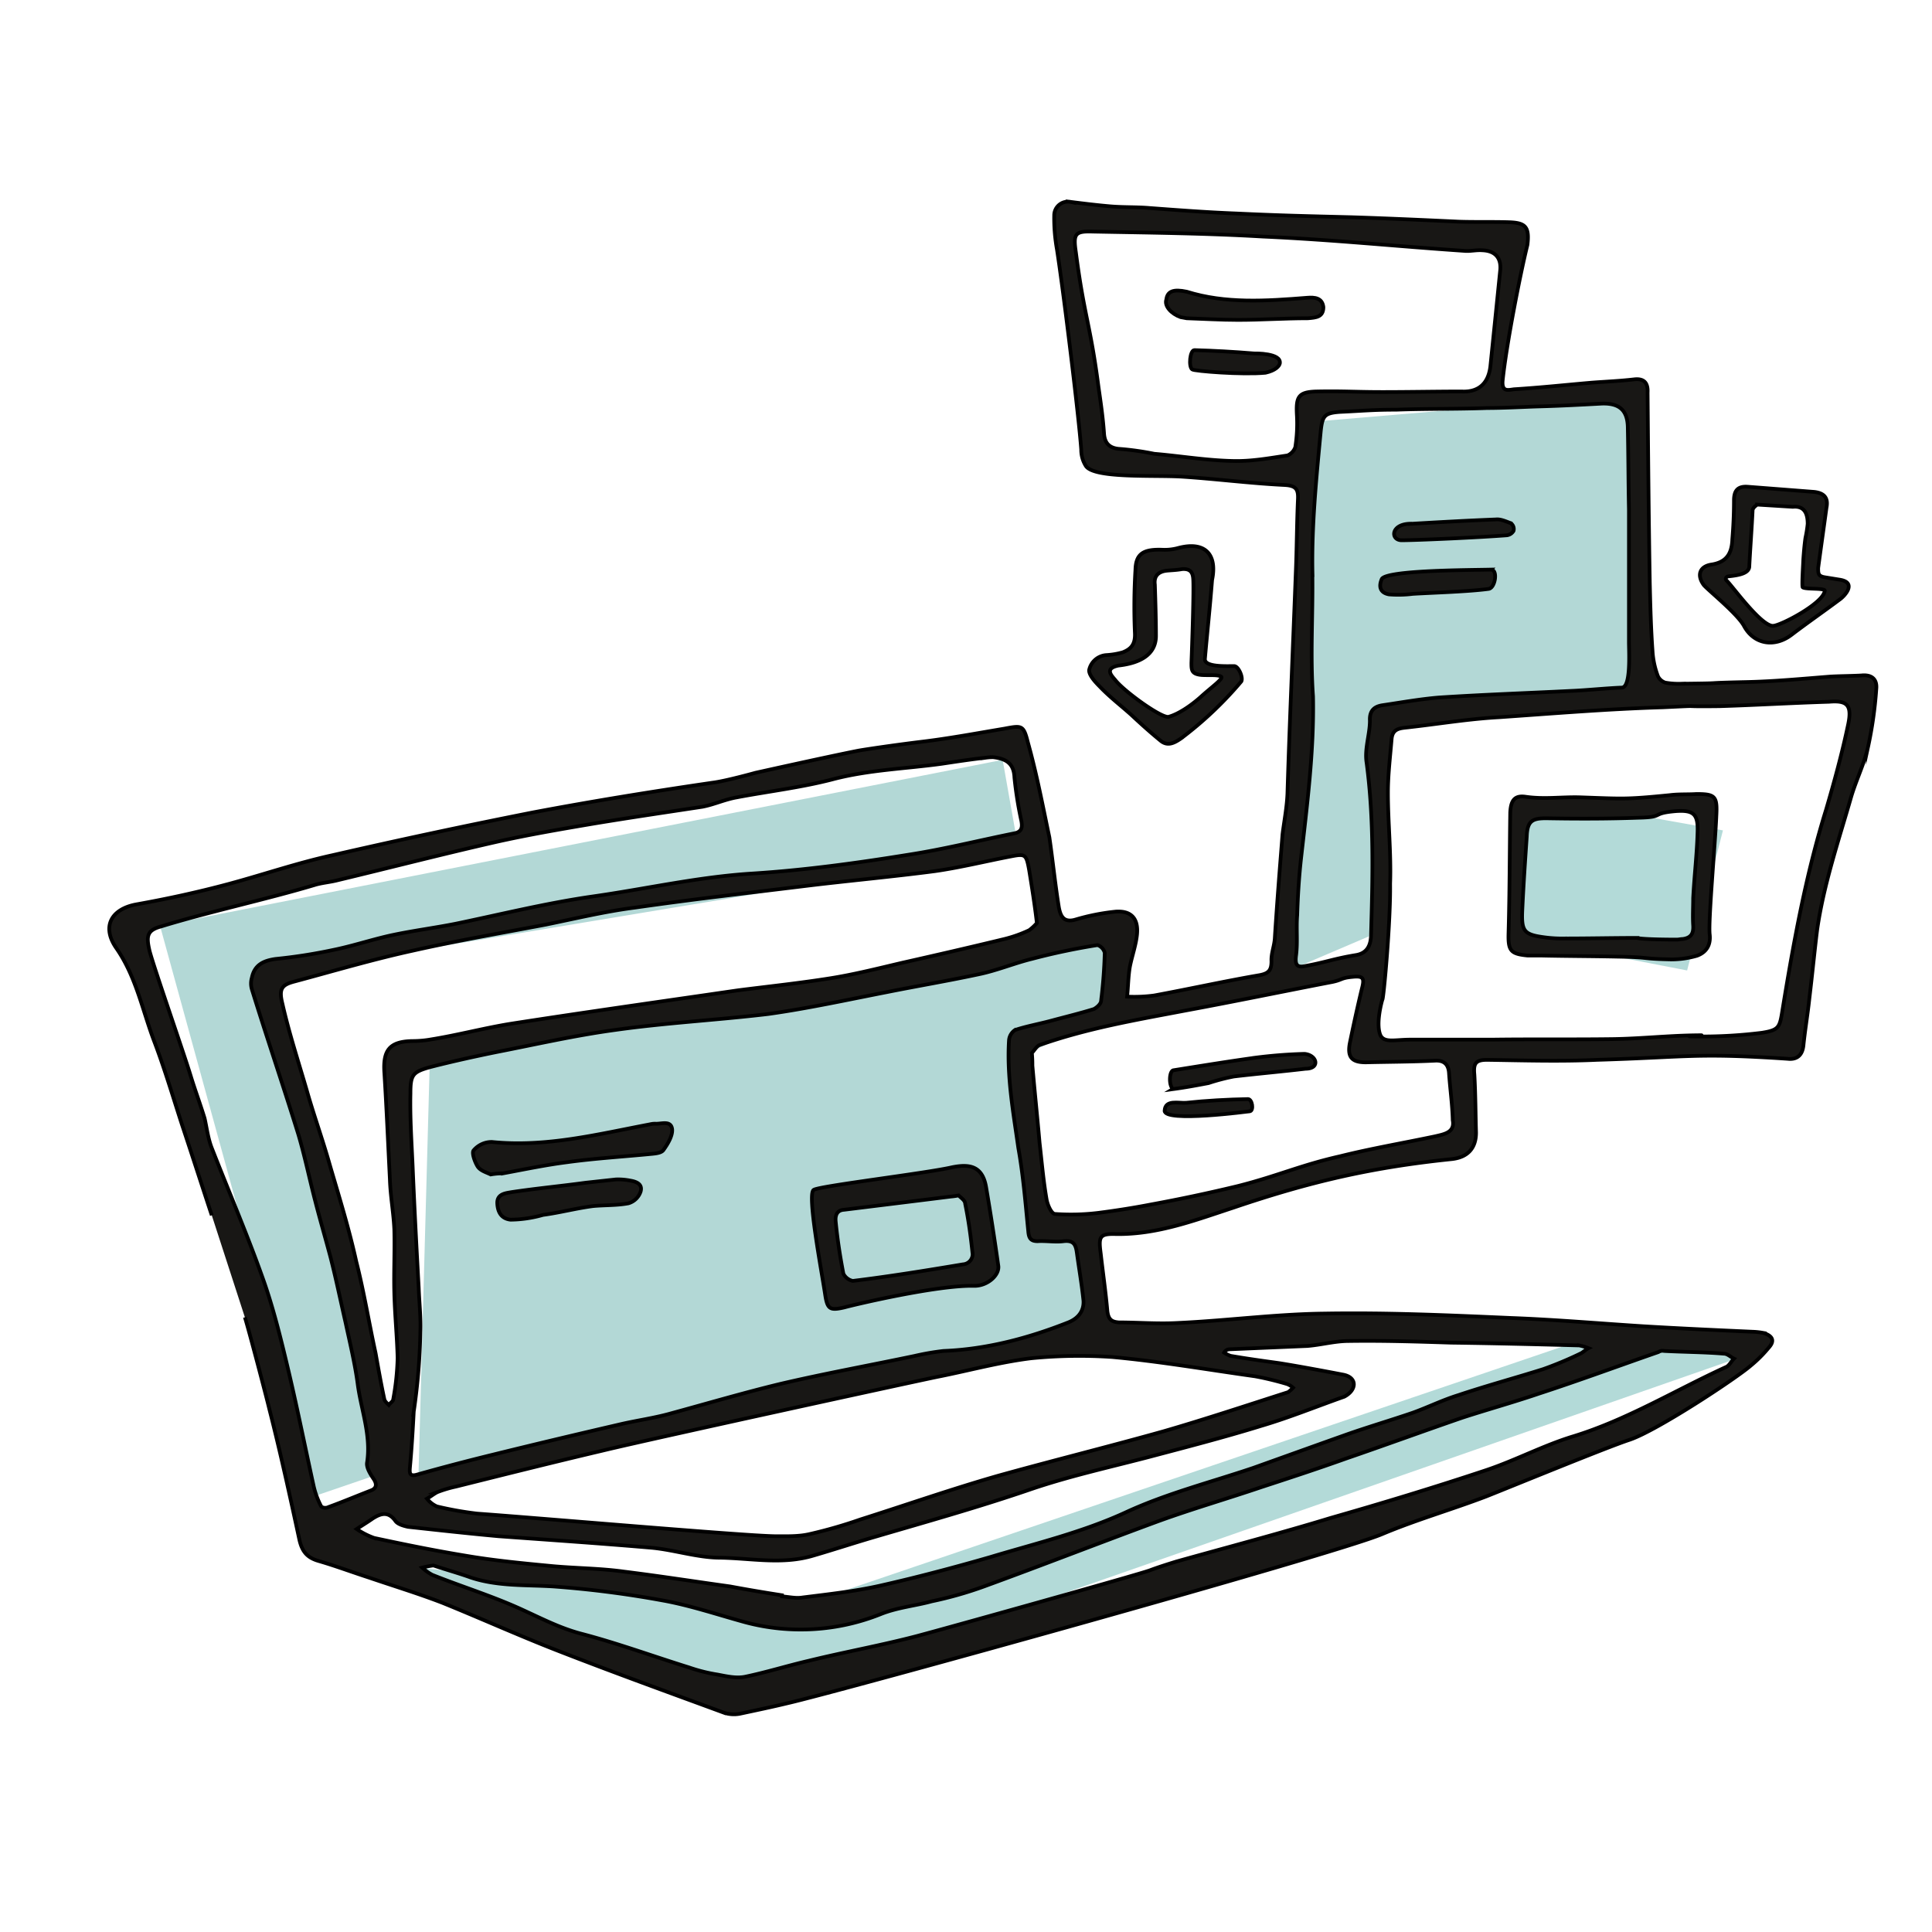
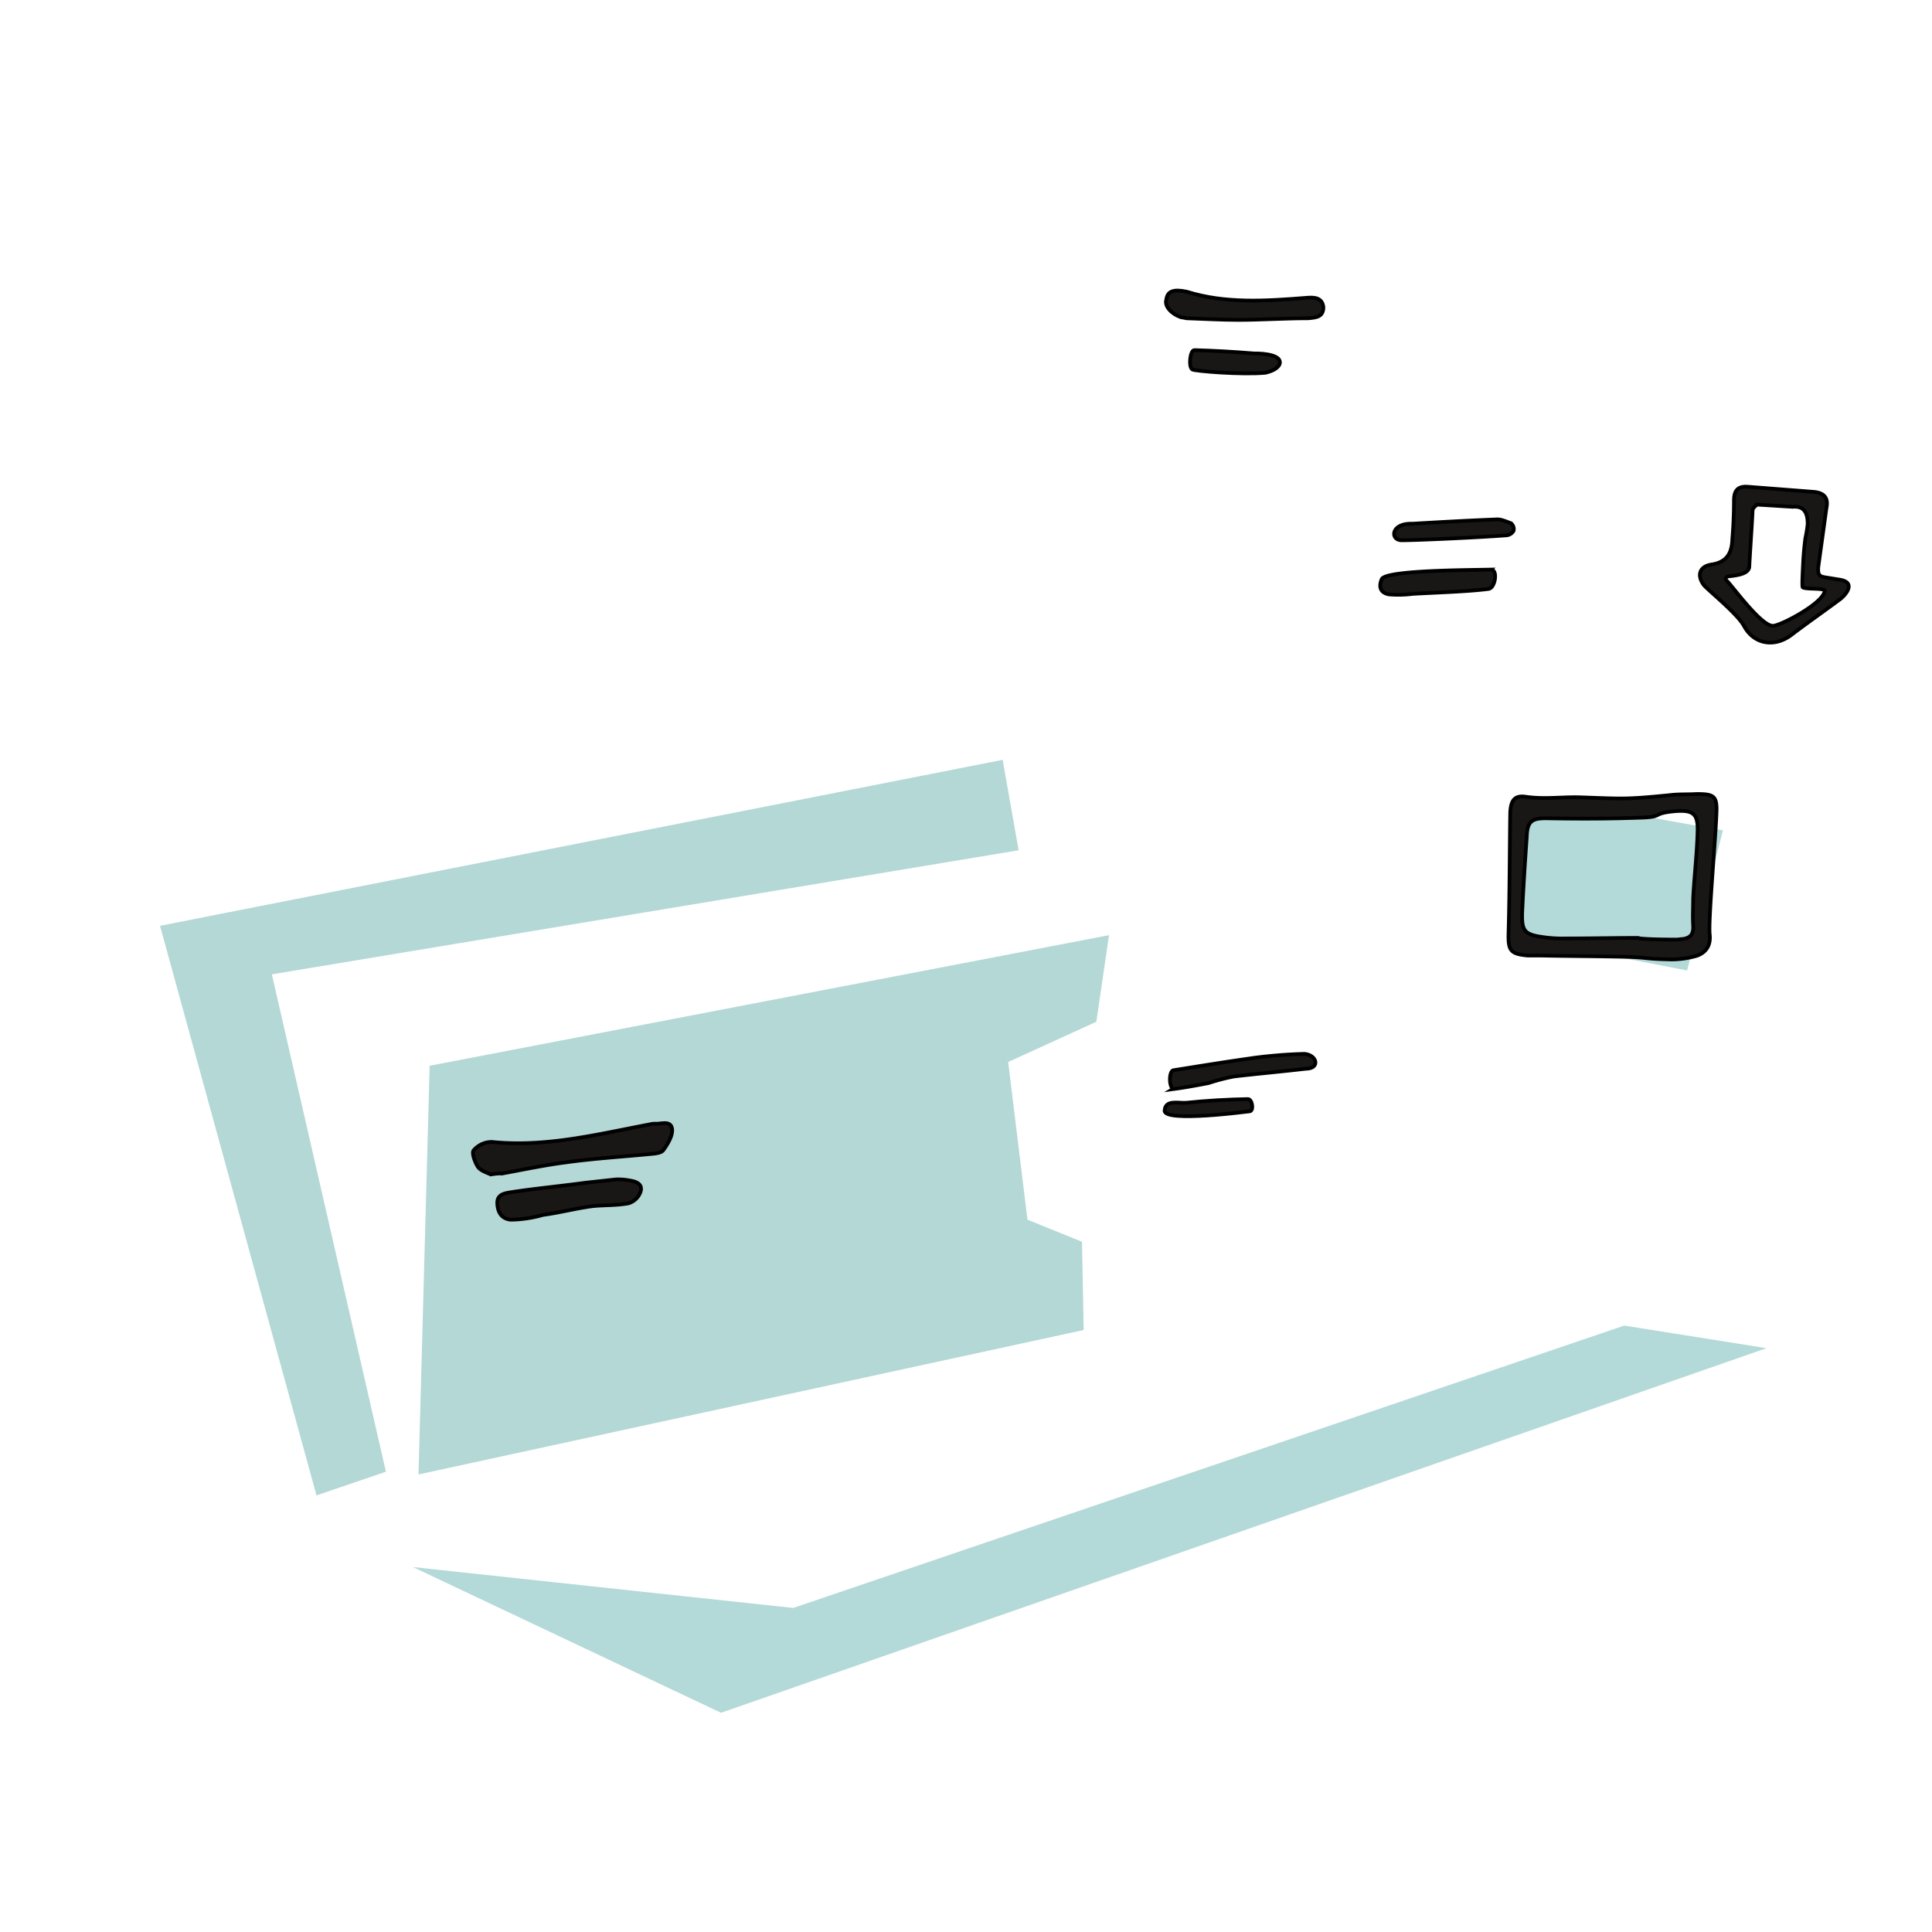
<svg xmlns="http://www.w3.org/2000/svg" id="LÖSUNGEN" viewBox="0 0 520 520">
  <defs>
    <style>.cls-1{fill:#b3d8d6;}.cls-2{fill:#00847e;opacity:0.3;isolation:isolate;}.cls-3{fill:#181715;stroke:#000;stroke-miterlimit:10;fill-rule:evenodd;}</style>
  </defs>
  <path class="cls-1" d="M85.19,402.49,43.07,249.18l226.79-44.67,4.31,24.34-201,33.39,30.7,133.87Z" />
  <path class="cls-2" d="M111.15,421.78l102.35,11,223.68-76,38.27,6.08L194.07,461Z" />
-   <path class="cls-1" d="M112.64,396.85l3-110L298.49,251.7,295.08,275l-23.73,10.84,5.19,42.44,14.68,5.94.45,23.75Z" />
-   <path class="cls-1" d="M342.1,263.28l13.94-150,87.52-7.42-.74,80.89L374.29,191l-5.79,61Z" />
+   <path class="cls-1" d="M112.64,396.85l3-110L298.49,251.7,295.08,275l-23.73,10.84,5.19,42.44,14.68,5.94.45,23.75" />
  <path class="cls-2" d="M411.22,214.15l52.51,9.35-9.64,37.7-48.21-9.35Z" />
-   <path class="cls-3" d="M65.91,354.55c1,3.12,5.79,21.37,6.53,24.49,3,11.72,5.63,23.75,8.16,35.47.74,3.12,2.07,4.75,5.19,5.64,4.6,1.34,9,3,13.5,4.45,6.52,2.23,13.35,4.31,19.87,6.83,10.24,4.16,20.47,8.76,30.71,12.76,14.83,5.79,30,11.28,44.94,16.77a8.52,8.52,0,0,0,4.3.3c4.15-.89,8.46-1.78,12.76-2.82,13.35-3,147.73-40.22,160.19-45.56,9.2-3.86,18.54-6.53,27.89-10.09,7.12-2.82,32.78-13.36,38.71-15.29,7.42-2.52,28.78-16.62,32.63-20a35,35,0,0,0,4.75-4.75c1.78-1.92,1-3.26-1.48-4a18.17,18.17,0,0,0-2.67-.3c-9.79-.44-19.73-.89-29.52-1.48-11.87-.75-23.58-1.78-35.6-2.23-16.91-.74-33.37-1.48-50.28-1.19-13.2.15-26.4,1.93-39.61,2.53-5.34.29-10.53-.15-15.72-.15-1.93-.15-2.82-.74-3.11-3-.45-5.19-1.19-10.24-1.78-15.44-.6-4.6-.45-5.49,4.15-5.34,11.12.15,21.21-3.71,31.59-7.12,20.62-7,37.23-10.84,58.74-13.06,4.16-.45,6.53-2.82,6.53-7.13-.15-5.19-.15-10.38-.45-15.58-.29-3,.3-4,3.42-4,9.93.15,19.72.45,29.51,0,24.77-.74,26.55-1.93,51.32-.29,2.38.29,4-.75,4.31-3.56.44-4.31,1.18-8.61,1.63-12.92.74-6.08,1.33-12.32,2.07-18.25,1.78-12.32,5.79-24,9.2-35.92,1.34-4.45,3.41-8.61,4.45-13.06A108.73,108.73,0,0,0,505,185.51c.29-2.67-1.19-4-4-3.71-2.67.15-5.64.15-8.31.3-7.56.59-15.27,1.33-22.84,1.48-13.35.3-3.85.3-17.35.45a20.7,20.7,0,0,1-4.3-.3,3.48,3.48,0,0,1-1.93-1.63,22.66,22.66,0,0,1-1.49-6.83c-.44-6.08-.59-12.17-.74-18.4-.29-17.22-.44-34.14-.59-51.2.15-2.53-.89-3.86-3.56-3.57-3.86.45-7.57.6-11.42.89-7,.6-13.8,1.34-20.92,1.78-1.48.15-3.41.9-3.11-2.37,1-9.65,4.75-28.79,6.67-36.51.6-4.9-.59-5.94-5-6.08s-9,0-13.5-.15c-9.64-.45-19.28-.89-28.77-1.19-11.87-.3-19.14-.45-30.86-1-7.86-.3-15.72-.89-23.58-1.48-3.56-.3-7-.15-10.53-.45s-7.12-.74-10.68-1.19a3.7,3.7,0,0,0-4.45,3.57,47.49,47.49,0,0,0,.74,9.2c1.78,11.43,5.93,45.26,6.53,53.87a8.14,8.14,0,0,0,1.18,4.31c1.93,3.56,18.4,2.52,26,3,9.2.6,18.25,1.78,27.44,2.23,3.27.15,3.86,1.19,3.71,4-.3,6.68-.3,13.35-.59,20-.74,19.74-1.63,39.33-2.23,59.07-.15,3.71-.89,7.42-1.33,11-.74,9.35-1.49,18.7-2.08,28.05-.15,2.08-1,4-.89,6.09,0,2.52-.89,3.26-3.11,3.71-9.5,1.63-18.84,3.71-28.48,5.49a40.26,40.26,0,0,1-7.27.3c.29-2.68.29-5.35.74-8,.59-3,1.63-5.79,1.93-8.75.44-4.6-1.93-6.53-6.08-6.09a59,59,0,0,0-10.39,2.08c-3.26,1-4.15-.89-4.59-3.41-1-6.24-1.64-12.62-2.53-18.7-1.78-8.46-3.41-17.07-5.78-25.53-1.19-4.75-1.63-4.6-6.38-3.71-7.12,1.19-14.24,2.52-21.36,3.41-8.31,1-16.46,2.23-18,2.52-8.3,1.64-27.59,5.94-27.59,5.94s-8,2.23-11.57,2.67c-16.31,2.38-32.48,5-48.35,8Q116.42,224,89.5,230.18c-9.5,2.08-18.54,5.2-27.89,7.72-8.31,2.23-16.46,4-24.77,5.49-6.82,1.19-9.64,5.94-5.49,11.87,5.34,7.72,7,16.78,10.24,25.23,2.81,7.43,5,14.85,7.41,22.27,2.67,8,5.34,16.32,8,24.34M354.26,105.37c-4.89.15-5.48,1.48-5.19,6.53a40.71,40.71,0,0,1-.44,8.46,3.83,3.83,0,0,1-2.08,2.22c-5,.75-9.79,1.64-14.83,1.49-7-.15-14.09-1.34-21.07-1.93A75.86,75.86,0,0,0,301,120.8c-2.52-.29-3.7-1.63-3.85-4.15-.3-4.31-.89-8.31-1.49-12.47-2.22-17.07-3.85-19-6.08-36.21-.74-5-.29-5.79,4.45-5.64,15.28.3,30.56.44,45.69,1.33,19.58.89,34.85,2.53,54.43,3.86,1.64.15,3.12-.29,4.9-.15,3.26.15,5,1.93,4.75,5.2-.89,8.76-1.78,17.51-2.67,26.12-.75,5.94-4.75,6.83-7.72,6.68-7,0-14.09.15-21.21.15C364.65,105.52,361.68,105.22,354.26,105.37Zm-1,49.42c-.3-12.91,1-25.82,2.22-38.74.45-4.15,1-4.89,5.19-5.19,6.53-.3,8.75-.59,15.13-.59,8.16-.3,16.32-.15,24.48-.45,4.74,0,9.49-.3,14.23-.44,5.64-.15,11-.45,16.62-.75,4.74-.15,7,1.78,7,6.68.15,7.42.15,14.55.3,21.82v35.62c0,2.82.59,12.32-1.93,12.32-3.86.14-9.79.74-13.65.89-11.72.59-23.73,1-35.6,1.78-5.19.44-10.08,1.33-15.13,2.07-1.93.3-3.56,1.19-3.41,4.16,0,3.71-1.48,7.57-.89,11.28,2.08,15.58,1.63,31.17,1.19,46.75-.15,2.82-1.34,4.6-4,5.05-6.08,1-8,1.92-13.94,3-2.22.45-2.52-.74-2.22-3,.44-3.57,0-7.13.29-10.69.15-4.9.45-9.94,1-15,1.63-14.54,3.56-29.09,3.26-43.93C352.63,176.61,353.37,165.77,353.23,154.79Zm-57.85,99.58a3,3,0,0,1,1.93,2.08,130.29,130.29,0,0,1-1,13.06c-.15.89-1.34,1.78-1.93,2.08-3.86,1.19-7.57,2.08-11.42,3.12-3.27.89-6.68,1.48-9.79,2.52a3.68,3.68,0,0,0-1.63,2.82c-.6,9.79,1.18,19.44,2.52,28.94,1.33,7.42,1.93,15,2.67,22.41.15,1.78.59,2.67,2.52,2.67,2.22-.15,4.75.3,7,0,2.67-.3,3.26.89,3.56,3.12.59,4.3,1.34,8.61,1.78,12.91.15,2.82-1.48,4.75-4,5.79-10.83,4.3-22.11,7.27-33.68,7.72a69.07,69.07,0,0,0-7.71,1.33c-12,2.52-24.32,4.75-36.34,7.57-9.79,2.37-19.88,5.34-29.66,8-4.31,1.19-8.76,1.79-13.21,2.82-11.57,2.68-22.84,5.35-34.26,8.17-6.67,1.63-13.5,3.41-20.32,5.34-2.37.74-2.23-.45-2.08-2.23.45-4.89.74-9.79,1-14.69a167.64,167.64,0,0,0,1.78-21.52c.15-3.86-.3-7.86-.44-11.72-.6-10.84-1.19-22-1.64-32.8-.29-6.53-.74-13.06-.59-19.59,0-5.05.59-5.79,5.49-7.13,5.78-1.48,11.87-2.82,17.65-4,10.68-2.08,21.06-4.46,31.89-5.94,13.65-1.93,27.59-2.67,41.24-4.3,10.68-1.49,21.5-3.86,32.18-5.94,8.16-1.63,16.32-3,24.48-4.75,4.89-1,9.64-3,14.39-4.16A177.78,177.78,0,0,1,295.38,254.37ZM277,234.19c.75,4.6,1.49,9.2,2.08,14.25a12.73,12.73,0,0,1-2.08,1.93,35.31,35.31,0,0,1-6.67,2.37c-9.2,2.23-18.25,4.31-27.44,6.38-6.38,1.49-12.76,3.12-19.28,4.16-8.31,1.33-16.77,2.22-24.92,3.26-5.2.75-10.24,1.49-15.43,2.23-15.43,2.23-30.85,4.45-46.13,6.83-7.12,1.18-13.94,3-21.06,4.15a29.06,29.06,0,0,1-5.19.45c-5.94.15-7.87,2.37-7.42,8.61.59,9.49,1,19,1.48,28.64.15,4.6,1,9.05,1.19,13.5.15,5.79-.15,11.43,0,17.07.15,5.94.74,11.73.89,17.51a70.24,70.24,0,0,1-1.19,11.14c0,.44-.74.89-1.18,1.48-.45-.45-1-.89-1.19-1.48-.89-4.16-1.63-8.32-2.37-12.47-1.78-8.16-3.12-16.47-5.2-24.64-1.92-8.75-4.59-17.36-7.12-26-1.92-6.83-4.3-13.36-6.23-20.18C80.3,285.69,77.78,278,76,270.11c-1-4-.15-5.05,3.26-5.94,10.53-2.82,21.06-5.94,31.89-8.31,11.87-2.67,23.88-4.75,35.75-7,8-1.63,16-3.56,24.18-4.6,15.42-2.22,31-4,46.72-5.93,11.13-1.34,22.55-2.38,33.82-3.86,7-1,13.65-2.67,20.62-4C276,229.74,276.24,230,277,234.19ZM86.38,405.31a22,22,0,0,1-1.93-5.2c-2.22-10.09-4.3-20.48-6.67-30.57-1.93-8.16-3.86-16.18-6.53-24C67,333.33,61.76,321.16,57,309c-1-2.52-1.33-5.34-1.93-8-1.18-3.86-2.52-7.43-3.7-11.28-1.93-6.39-9.94-29.24-11.13-33.84-.89-3.86-.74-5.49,3.12-6.53,13.05-4,28.33-7.27,41.23-11.13,1.93-.6,3.86-.74,5.79-1.19,14.24-3.41,28.62-7.12,43-10.39,8.6-1.93,17.21-3.41,26-4.9,9.79-1.63,19.88-3.11,29.67-4.6,3.11-.59,5.93-1.93,9.19-2.52,8.6-1.63,17.5-2.67,26-4.9,9.64-2.52,19.58-2.82,29.22-4.15,4-.6,7.86-1.19,11.87-1.64a14.49,14.49,0,0,1,1.92-.14c3.86.44,5.64,1.92,5.79,5.49A103,103,0,0,0,274.91,221c.29,1.63.15,2.82-1.78,3.27-9.64,1.93-19,4.3-28.63,5.78-13.79,2.23-27.89,4.16-41.83,5.05-14.68.89-28.77,4.16-43.46,6.23-12.31,1.78-24.32,4.75-36.49,7.28-5.93,1.18-12,1.93-18,3.26-5.19,1.19-10.08,2.82-15.27,3.86a140.3,140.3,0,0,1-15.28,2.37c-3.12.45-5.64,1.49-6.38,5.05a5.51,5.51,0,0,0,0,3.12c4,12.91,8.46,26,12.46,38.88,1.78,5.94,3,12,4.6,18.11,1.33,5.19,2.82,10.24,4.15,15.28,1.48,5.79,2.67,11.58,4,17.37,1.18,5.49,2.52,11,3.26,16.47.89,7,3.71,13.95,2.52,21.37-.15,1.34.89,3,1.78,4.31s.89,2.52-.74,3.11c-3.86,1.49-7.71,3.12-11.42,4.46C87.57,406.05,86.53,405.75,86.38,405.31Zm360-41.41a1.93,1.93,0,0,1,1.48-.29c5.34.29,10.83.29,16.17.74.89,0,1.78.89,2.67,1.33-.74.75-1.34,1.93-2.08,2.23-13.65,6.23-26.7,14.25-41.24,18.7C415.52,389,408,393,400.1,395.66c-13.8,4.6-28,8.91-42,12.91-13.65,4.16-27.74,7.87-41.53,11.73-2.38.74-4.75,1.48-7.12,2.37-3.27,1.19-53.7,15.29-62.6,17.66-9.64,2.53-19.58,4.31-29.22,6.68-5.78,1.34-11.42,3.12-17.2,4.31-2.38.44-4.9-.15-7.27-.6a44.61,44.61,0,0,1-7.71-1.93c-9.65-3-19.29-6.53-28.93-9.05-5.64-1.48-10.53-4-15.72-6.38-8-3.71-16.32-6.23-24.48-9.5a12.36,12.36,0,0,1-2.67-1.93,25.9,25.9,0,0,1,3-.59c3.56,1.19,6.82,2.08,10.09,3.26C134,427,141.56,426.53,149,427a272.68,272.68,0,0,1,29.07,3.71c7.56,1.33,15,3.86,22.54,5.93a57.93,57.93,0,0,0,36.49-2.22c4.45-1.78,9.35-2.23,13.65-3.42a102.66,102.66,0,0,0,14.09-4c15.87-5.79,31.45-11.88,47.17-17.66,9.05-3.27,18.24-5.94,27.44-9.06,7.71-2.52,15.28-5,22.84-7.71,10.39-3.57,20.92-7.42,31.3-11,6.82-2.22,13.8-4.15,20.77-6.53C424.87,371.62,435.7,367.61,446.38,363.9Zm-115.55-.74,21.06-.89c3.71-.3,7.42-1.34,11.12-1.34,9.2-.14,18.25.15,27.59.45,11.57.15,22.85.44,34.42.74a13,13,0,0,1,2.52.74c-.6.3-1.34,1-1.93,1.34a98.25,98.25,0,0,1-10.24,4.3c-7.56,2.38-15.27,4.46-22.84,7-4.3,1.33-8.16,3.26-12.31,4.75-6.08,2.08-12.16,3.86-18,5.93-8.45,3-16.61,5.94-24.92,8.91-11.42,3.86-23.14,6.83-34.11,11.87-11.87,5.49-24.48,8.46-36.79,12.17-9.79,2.82-19.87,5.49-29.81,7.72-6.68,1.48-13.5,2.23-20.62,3.12-1.78.29-3.56-.15-5.49-.3v-.3c-4.74-.74-9.19-1.48-13.94-2.37-9.64-1.34-19.13-2.82-28.63-4-6.38-.89-12.9-.89-19.28-1.48-7.86-.75-15.72-1.49-23.44-2.82-8.15-1.34-16.31-3-24.47-4.75A20.51,20.51,0,0,1,96,411.54c1.49-1,2.82-1.78,4.3-2.82,2.08-1.33,4.16-2.08,6.09.6.59.89,2.07,1.33,3.41,1.63,8.16.89,16.17,1.78,24.32,2.52,13.8,1,27.59,1.93,41.39,3.12,6.08.59,12.31,2.67,18.39,2.67,8.45.15,16.76,1.93,25.07-.59,5.63-1.64,11-3.42,16.61-5.05,13.65-4,27.44-7.87,40.94-12.47,10.68-3.71,21.51-6.08,32.33-8.9,10.09-2.67,20.47-5.34,30.56-8.46,7.57-2.23,14.83-5.2,22.4-7.87,3.41-1.78,3.56-5.19-.3-5.93s-11.72-2.23-17.35-3.12c-4.3-.59-8.61-1.19-12.91-1.93a6.74,6.74,0,0,1-1.78-.89A1.72,1.72,0,0,1,330.83,363.16Zm-31.45,2.08c12.91,1.19,25.66,3.41,38.42,5.19a82.34,82.34,0,0,1,8.6,2.08,4.86,4.86,0,0,1,1.63,1,10.18,10.18,0,0,1-1.33,1.19c-11.13,3.56-22.25,7.27-33.52,10.53-14.84,4.16-29.82,7.87-44.65,12-12.46,3.57-24.77,7.87-36.93,11.73A127.36,127.36,0,0,1,218,412.88c-3.12.74-6.38.59-9.64.59-8.61-.15-61.71-4.75-79.95-6.08a93.2,93.2,0,0,1-10.83-1.93,7.28,7.28,0,0,1-2.67-2.08c1-.59,1.93-1.34,2.82-1.78a33.16,33.16,0,0,1,5-1.49c13.05-3.26,26.11-6.53,39.31-9.64,13.5-3.27,89.14-19.74,90.78-20,8.15-1.63,16.31-3.86,24.77-4.9A132.46,132.46,0,0,1,299.38,365.24Zm86.77-59.37c-8.45,1.78-17.2,3.27-25.51,5.35-10.53,2.37-16.91,5.34-27.44,8-8,1.93-15.72,3.56-23.58,5-4.6.89-9.35,1.63-13.95,2.22a61.14,61.14,0,0,1-11.71.3c-.89,0-1.93-2.23-2.23-3.71-.89-5-1.33-10.24-1.93-15.44-.59-6.82-1.33-13.8-1.93-20.77a33.29,33.29,0,0,0-.14-3.42c.59-.59,1.18-1.63,1.92-2.07,13.06-4.61,26.26-6.83,39.46-9.35,12.9-2.38,25.81-5.05,38.86-7.57,3.41-.6,2.67-1.19,6.08-1.49,2.82-.29,3.27.3,2.52,3.12-1.18,4.9-2.22,9.65-3.26,14.69-.74,3.86.59,5.2,4.3,5.2,6.23-.15,12.46-.15,18.54-.45,2.23-.15,3.71.74,3.86,3.41.3,4.31.89,8.32,1,12.62C391.64,304.83,388.68,305.28,386.15,305.87ZM497.4,195.16c-1.63,7.72-3.71,15.28-5.93,22.85-5.49,17.66-8.75,35.77-11.72,53.88-.74,4.6-.89,5.34-5.49,6.08a129.57,129.57,0,0,1-16.91,1c-8.3,0,6.23-.44-1.93-.3-7.12.15-14.09.89-21.21,1-10.83.15-21.8,0-32.63.15H379.63c-4.16,0-6.83.89-8-1-1.49-3,.29-9.35.44-9.79.3,0,2.23-20.78,2.08-31.17.3-8.16-.59-16.47-.59-24.49,0-4.75.59-9.64,1-14.54.3-3,2.67-2.82,4.9-3.12,7.86-.89,15.87-2.22,24-2.67,14.53-1,29.22-2.23,44.05-2.67,12.76-.6,2.52-.15,15.28-.3,9.79-.3,19.58-.89,29.52-1.19C497.1,188.48,498.59,189.67,497.4,195.16Z" />
-   <path class="cls-3" d="M332.16,179.28c-2.22,0-8,.29-7.86-1.93.59-6.83,1.34-13.66,1.93-21.22,1.48-7.13-2.08-10.54-9.2-8.61a13.83,13.83,0,0,1-4.3.44c-4.89-.15-7,1-7.12,5.35a164.19,164.19,0,0,0-.15,17.06c.15,3-1,4.31-3.26,5.2a20.44,20.44,0,0,1-4.3.74,5.1,5.1,0,0,0-4.75,4c-.15,1.33,1.63,3.26,2.82,4.45,2.67,2.82,5.79,5.19,8.6,7.72,2.52,2.37,5.19,4.75,7.72,6.82,1.92,1.64,3.7.75,5.63-.59a98.79,98.79,0,0,0,16.17-15.29C334.68,182.39,333.35,179.28,332.16,179.28ZM323,187.74c-2.53,2.22-5.79,4.45-8.46,5.19-1.93.45-12.31-7.12-14.39-9.94-1.33-1.49-2.67-3.12.89-3.86,5.34-.59,10.09-2.67,10.09-8,0-4.45-.15-9.2-.3-13.8-.29-2.22.89-3.41,3-3.71,1.33-.15,2.67-.15,4.3-.44,1.93-.15,2.82.59,3,2.37.29,2.38-.3,19.15-.45,22.86,0,1.93,0,3,2.67,3.26,1.93.15,4.45-.15,5.34.45C329.34,182.69,326.08,184.92,323,187.74Z" />
  <path class="cls-3" d="M495,156l-3.71-.6c-1.93-.29-1.93-1-1.93-2.52.74-5.49,1.48-10.69,2.23-16.18.59-2.82-.75-4-3.27-4.3L470.26,131c-2.67-.14-3.56,1.19-3.56,3.71,0,3.42-.15,7-.45,10.54-.15,4.16-1.93,6.09-5.49,6.68-3.26.44-4.15,2.82-2.22,5.49.89,1.19,8.9,7.57,10.83,11,2.67,5.05,8.3,5.94,12.9,2.38,4.3-3.27,8.6-6.24,12.76-9.35C496.36,160.58,500.07,156.72,495,156Zm-17.8,12.46c-3.27,0-11-10.83-12.46-12.17-.59-.59,0-1.18.59-1.18,3-.3,5.34-.89,5.49-2.53.15-3.41.74-11.57.89-15.13,0-.9,1.19-1.49,1.19-1.64l9.64.6c3.11-.3,4,1.78,4,4.6a32.12,32.12,0,0,1-.59,3.71s-.3,1.78-.59,5.93c0,.75-.45,7.28-.15,7.42.74.6,5.78.15,5.93.89C490.87,162.36,479.16,168.44,477.23,168.44Z" />
-   <path class="cls-3" d="M268.68,340.6c-1-7.12-2.08-14.1-3.27-21.07-1-5.94-4.74-6.24-9.19-5.35-7.12,1.64-35.9,5.05-37.23,6.09-1.78,1.19,2.07,21.37,3.11,28.2.6,4,1.34,4.3,5.19,3.41,2.08-.59,25.07-6.08,35-5.79C265.86,346.09,269.12,343.12,268.68,340.6Zm-9.5-.3c-9.79,1.64-19.87,3.27-29.66,4.46a3.73,3.73,0,0,1-2.52-1.93c-.89-4.6-1.63-9.35-2.08-14.1-.15-1.78.45-3,2.23-3.12,9.64-1.19,19.28-2.37,28.77-3.56a17,17,0,0,0,2.08-.3c.59.6,1.78,1.34,1.78,2.23.89,4.3,1.48,8.61,1.93,12.91A2.77,2.77,0,0,1,259.18,340.3Z" />
  <path class="cls-3" d="M132.07,316.11c-1.19-.59-2.82-1-3.56-2.22s-1.63-3.71-1-4.31a6.34,6.34,0,0,1,4.89-2.22c14.54,1.48,28.48-2.08,42.57-4.75a5.55,5.55,0,0,1,1.64-.15c1.63,0,4-.89,4.3,1.48.15,1.78-1.19,4-2.38,5.64-.59.75-2.07.89-3.26,1-7.56.74-15.13,1.19-22.69,2.23-5.79.74-11.43,1.93-17.21,3a19.75,19.75,0,0,0-3.26.29Z" />
  <path class="cls-3" d="M137.41,328.28c-2.53-.29-3.42-2.07-3.56-4.3-.15-2.67,2.22-2.82,3.85-3.12,6.68-1,13.35-1.63,19.88-2.52l8.16-.89a16.68,16.68,0,0,1,3.85.3c1.78.29,3.42,1,2.82,3a4.89,4.89,0,0,1-3.26,3.12c-3.12.59-6.23.45-9.49.74-4.6.6-9,1.78-13.5,2.38A32.86,32.86,0,0,1,137.41,328.28Z" />
  <path class="cls-3" d="M460.17,251.55c-.44-3.41,1.48-24.48,1.78-31.9.3-5.35-.3-5.94-5.34-5.94-2.22.15-4.75,0-7.12.3-11.87,1.18-12.46,1-24.18.59-4.89-.15-9.64.59-14.68-.15-3-.44-4,1-4.15,4.31-.15,10.68-.15,21.37-.45,32.2-.15,4.9.45,5.79,5.19,6.23h3.86c6.67.15,13.64.15,20.47.3,8.9.15,5.93.59,14.53.74a24.85,24.85,0,0,0,6.68-1C459.28,256.3,460.47,254.37,460.17,251.55Zm-7.27,1.19c-.59,0-1,.15-1.63.15-7.42,0-10.53-.3-10.53-.45-6.53,0-12.91.15-19.43.15a35.8,35.8,0,0,1-5.49-.29c-5.78-.75-6.38-1.64-6.08-7.72.3-6.38.74-12.91,1.19-19.44.14-4.16,1.48-4.9,5.19-4.9,8.45.15,16.61.15,24.92-.15,7.26-.15,3-1.19,10.08-1.78,4.6-.3,5.94.74,5.79,5.49-.15,5.94-.89,12-1.19,18,0,2.37-.15,4.9,0,7.27S455,252.44,452.9,252.74Z" />
  <path class="cls-3" d="M379.48,141c7.71-.45,15.43-.89,23.14-1.19,1.33-.15,2.82.59,4,1a1.91,1.91,0,0,1,.75,2.08,2.45,2.45,0,0,1-1.78,1.18c-7.72.6-24.48,1.34-28.34,1.34-3,0-3-4.3,2.23-4.45Z" />
  <path class="cls-3" d="M401.28,153.31c1.93,0,1.19,4.89-.59,5.19-5.49.74-14.83,1-20.47,1.34a30.94,30.94,0,0,1-6.38.14c-2.37-.44-2.82-2.07-1.93-4.15,1.34-2.38,23.44-2.38,29.37-2.52Z" />
  <path class="cls-3" d="M319.41,78.51c10.38,3.26,21.36,2.52,32.48,1.63,1.93-.15,4,0,4.3,2.52,0,2.67-1.93,2.82-4.15,3-6.38,0-12.61.44-18.84.44-4.6,0-9.2-.29-13.79-.44-.6-.15-1-.15-1.64-.3-2.52-.89-4.45-3-3.85-4.75C314.21,78.36,315.85,77.76,319.41,78.51Z" />
  <path class="cls-3" d="M344.47,97.8c.45-2.82-6.67-2.67-7-2.67-5.49-.45-10.68-.74-16-.89-1.18,0-1.63,4.45-.59,5.19.59.45,13.5,1.49,19.73.89C343.29,99.73,344.33,98.54,344.47,97.8Z" />
  <path class="cls-3" d="M315.7,293.11c-1.19-1-1-4.9.15-5.05,7.41-1.18,14.68-2.37,22.25-3.41a130.33,130.33,0,0,1,13-1c3.41.3,4.3,4,.3,4-6.23.74-12.91,1.33-19.29,2.08a55.26,55.26,0,0,0-6.82,1.78c-3.12.59-6.23,1.18-9.64,1.63Z" />
  <path class="cls-3" d="M313.47,298.9c.15-3,3.71-1.93,5.79-2.08,5.49-.59,11.12-.89,16.61-1,1.19,0,1.63,3,.59,3.27-.14,0-23.14,3.11-23-.15Z" />
</svg>